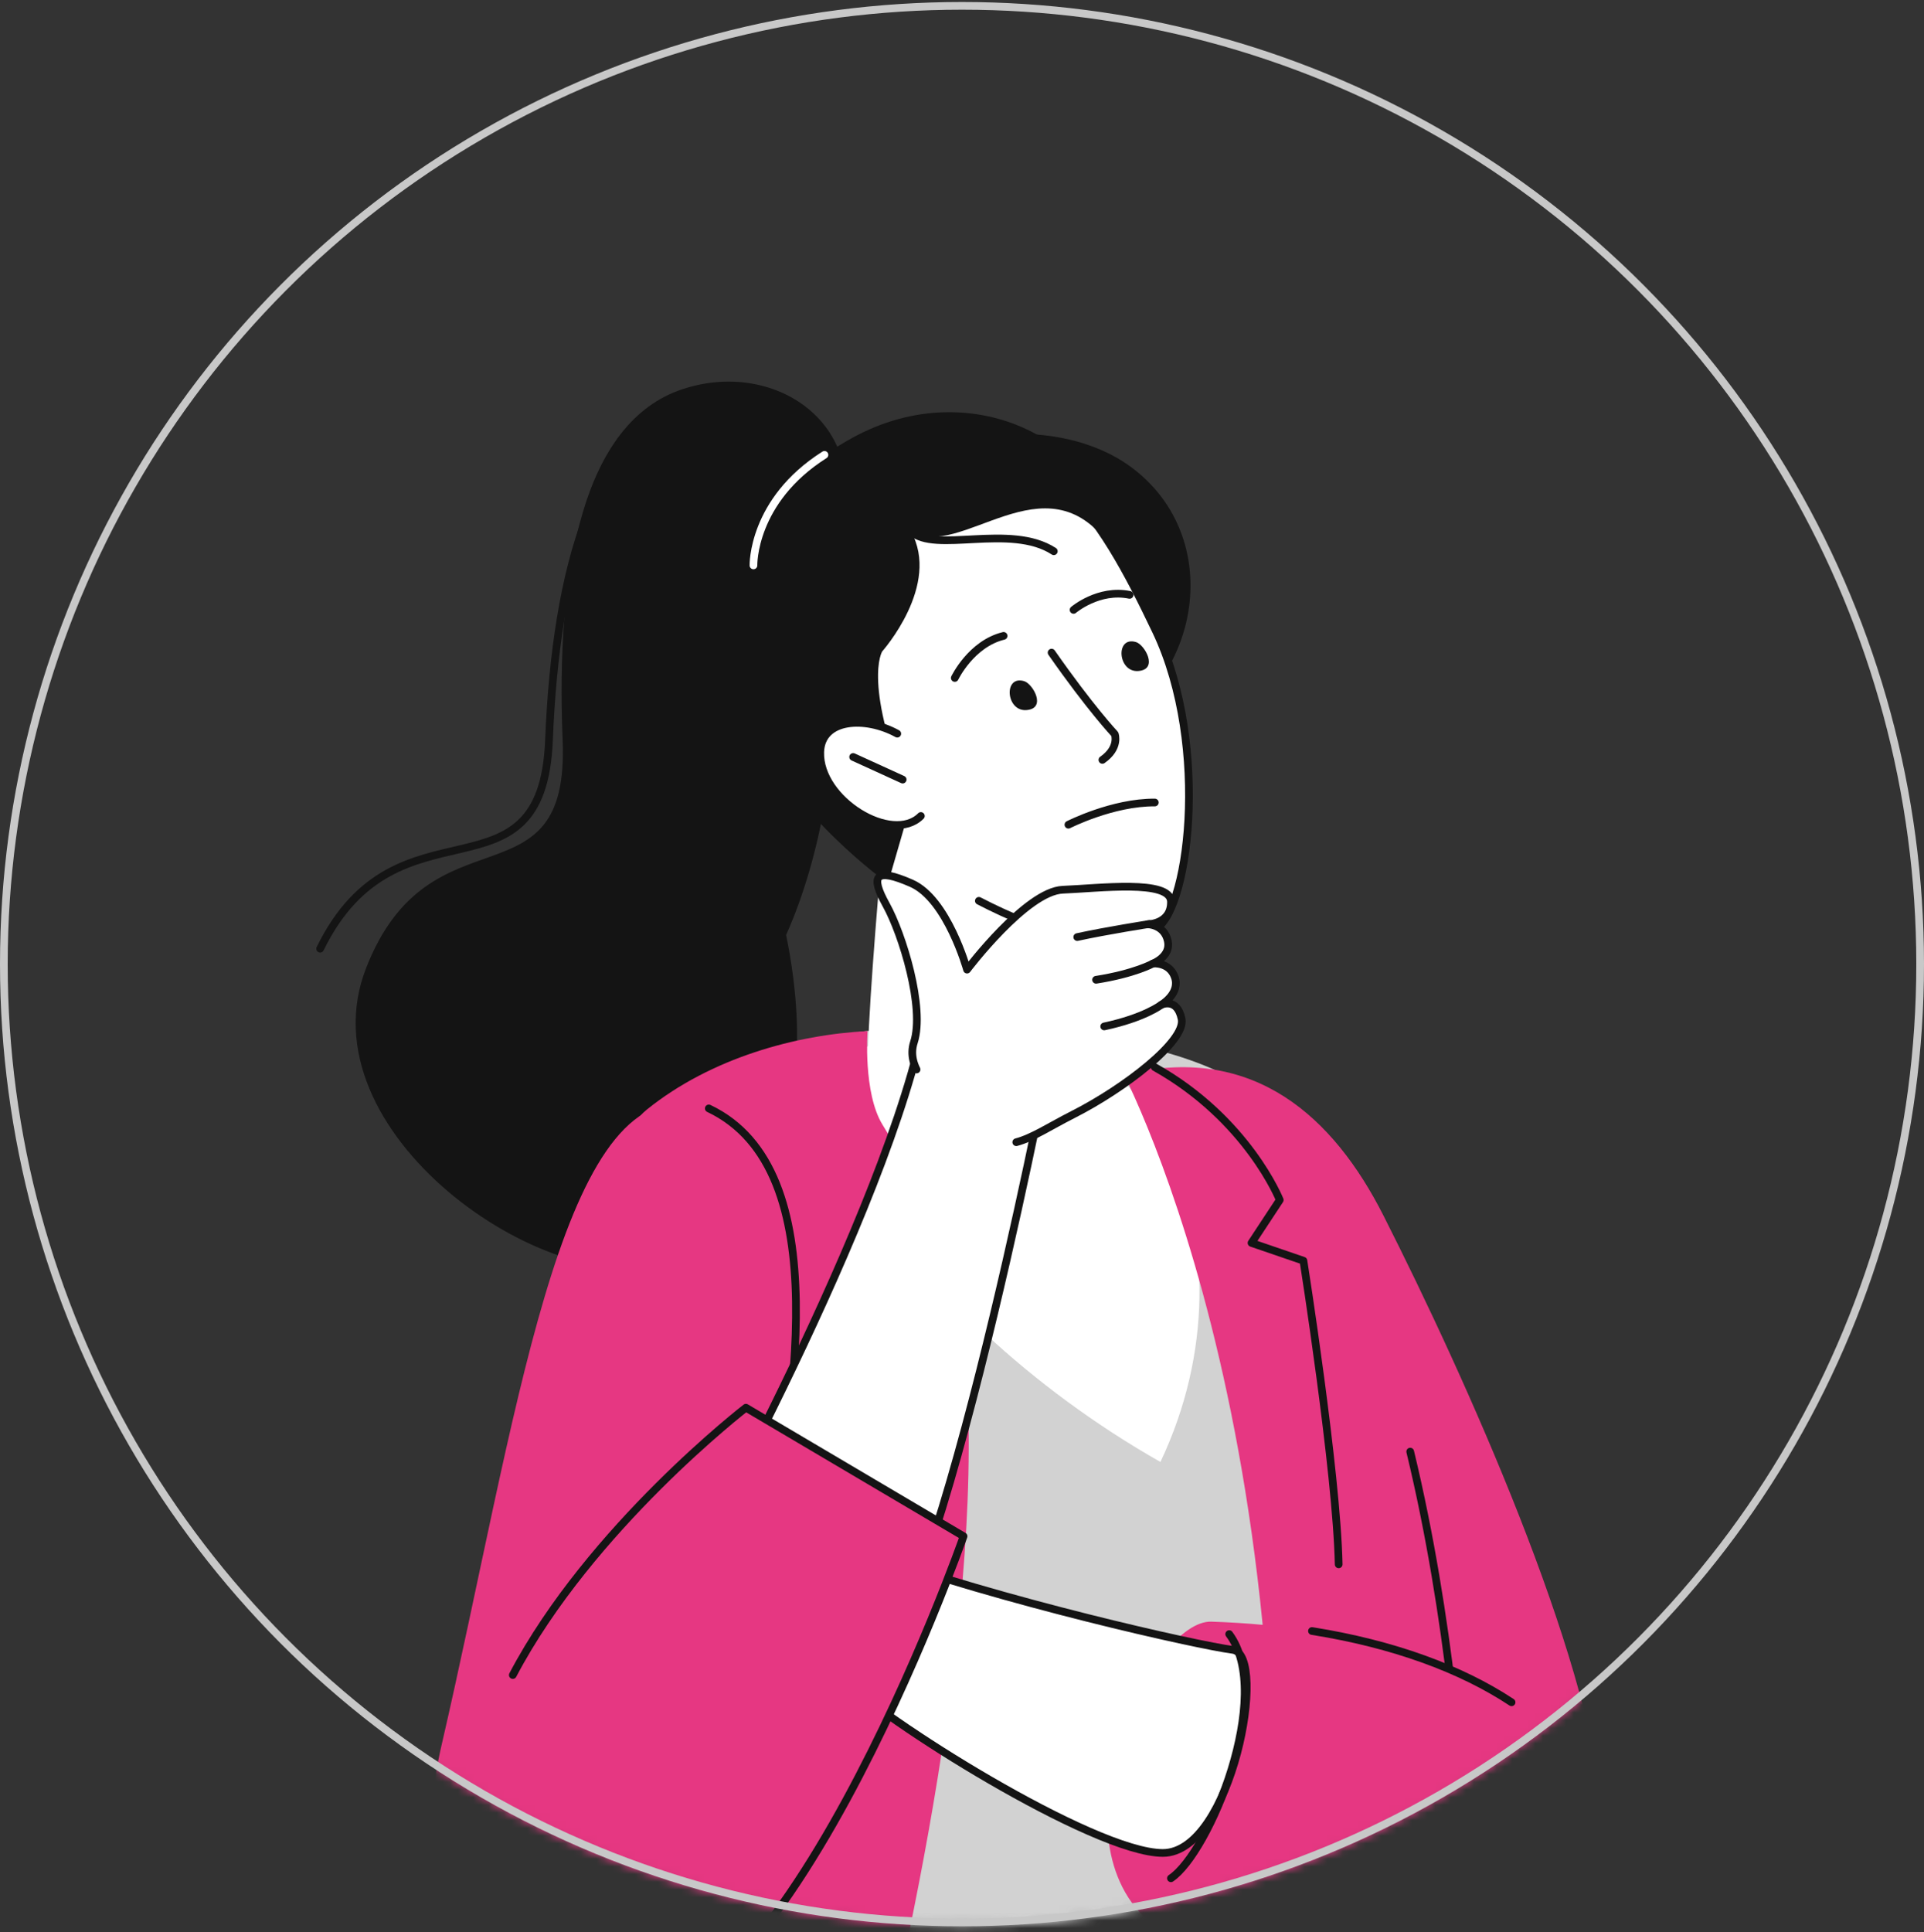
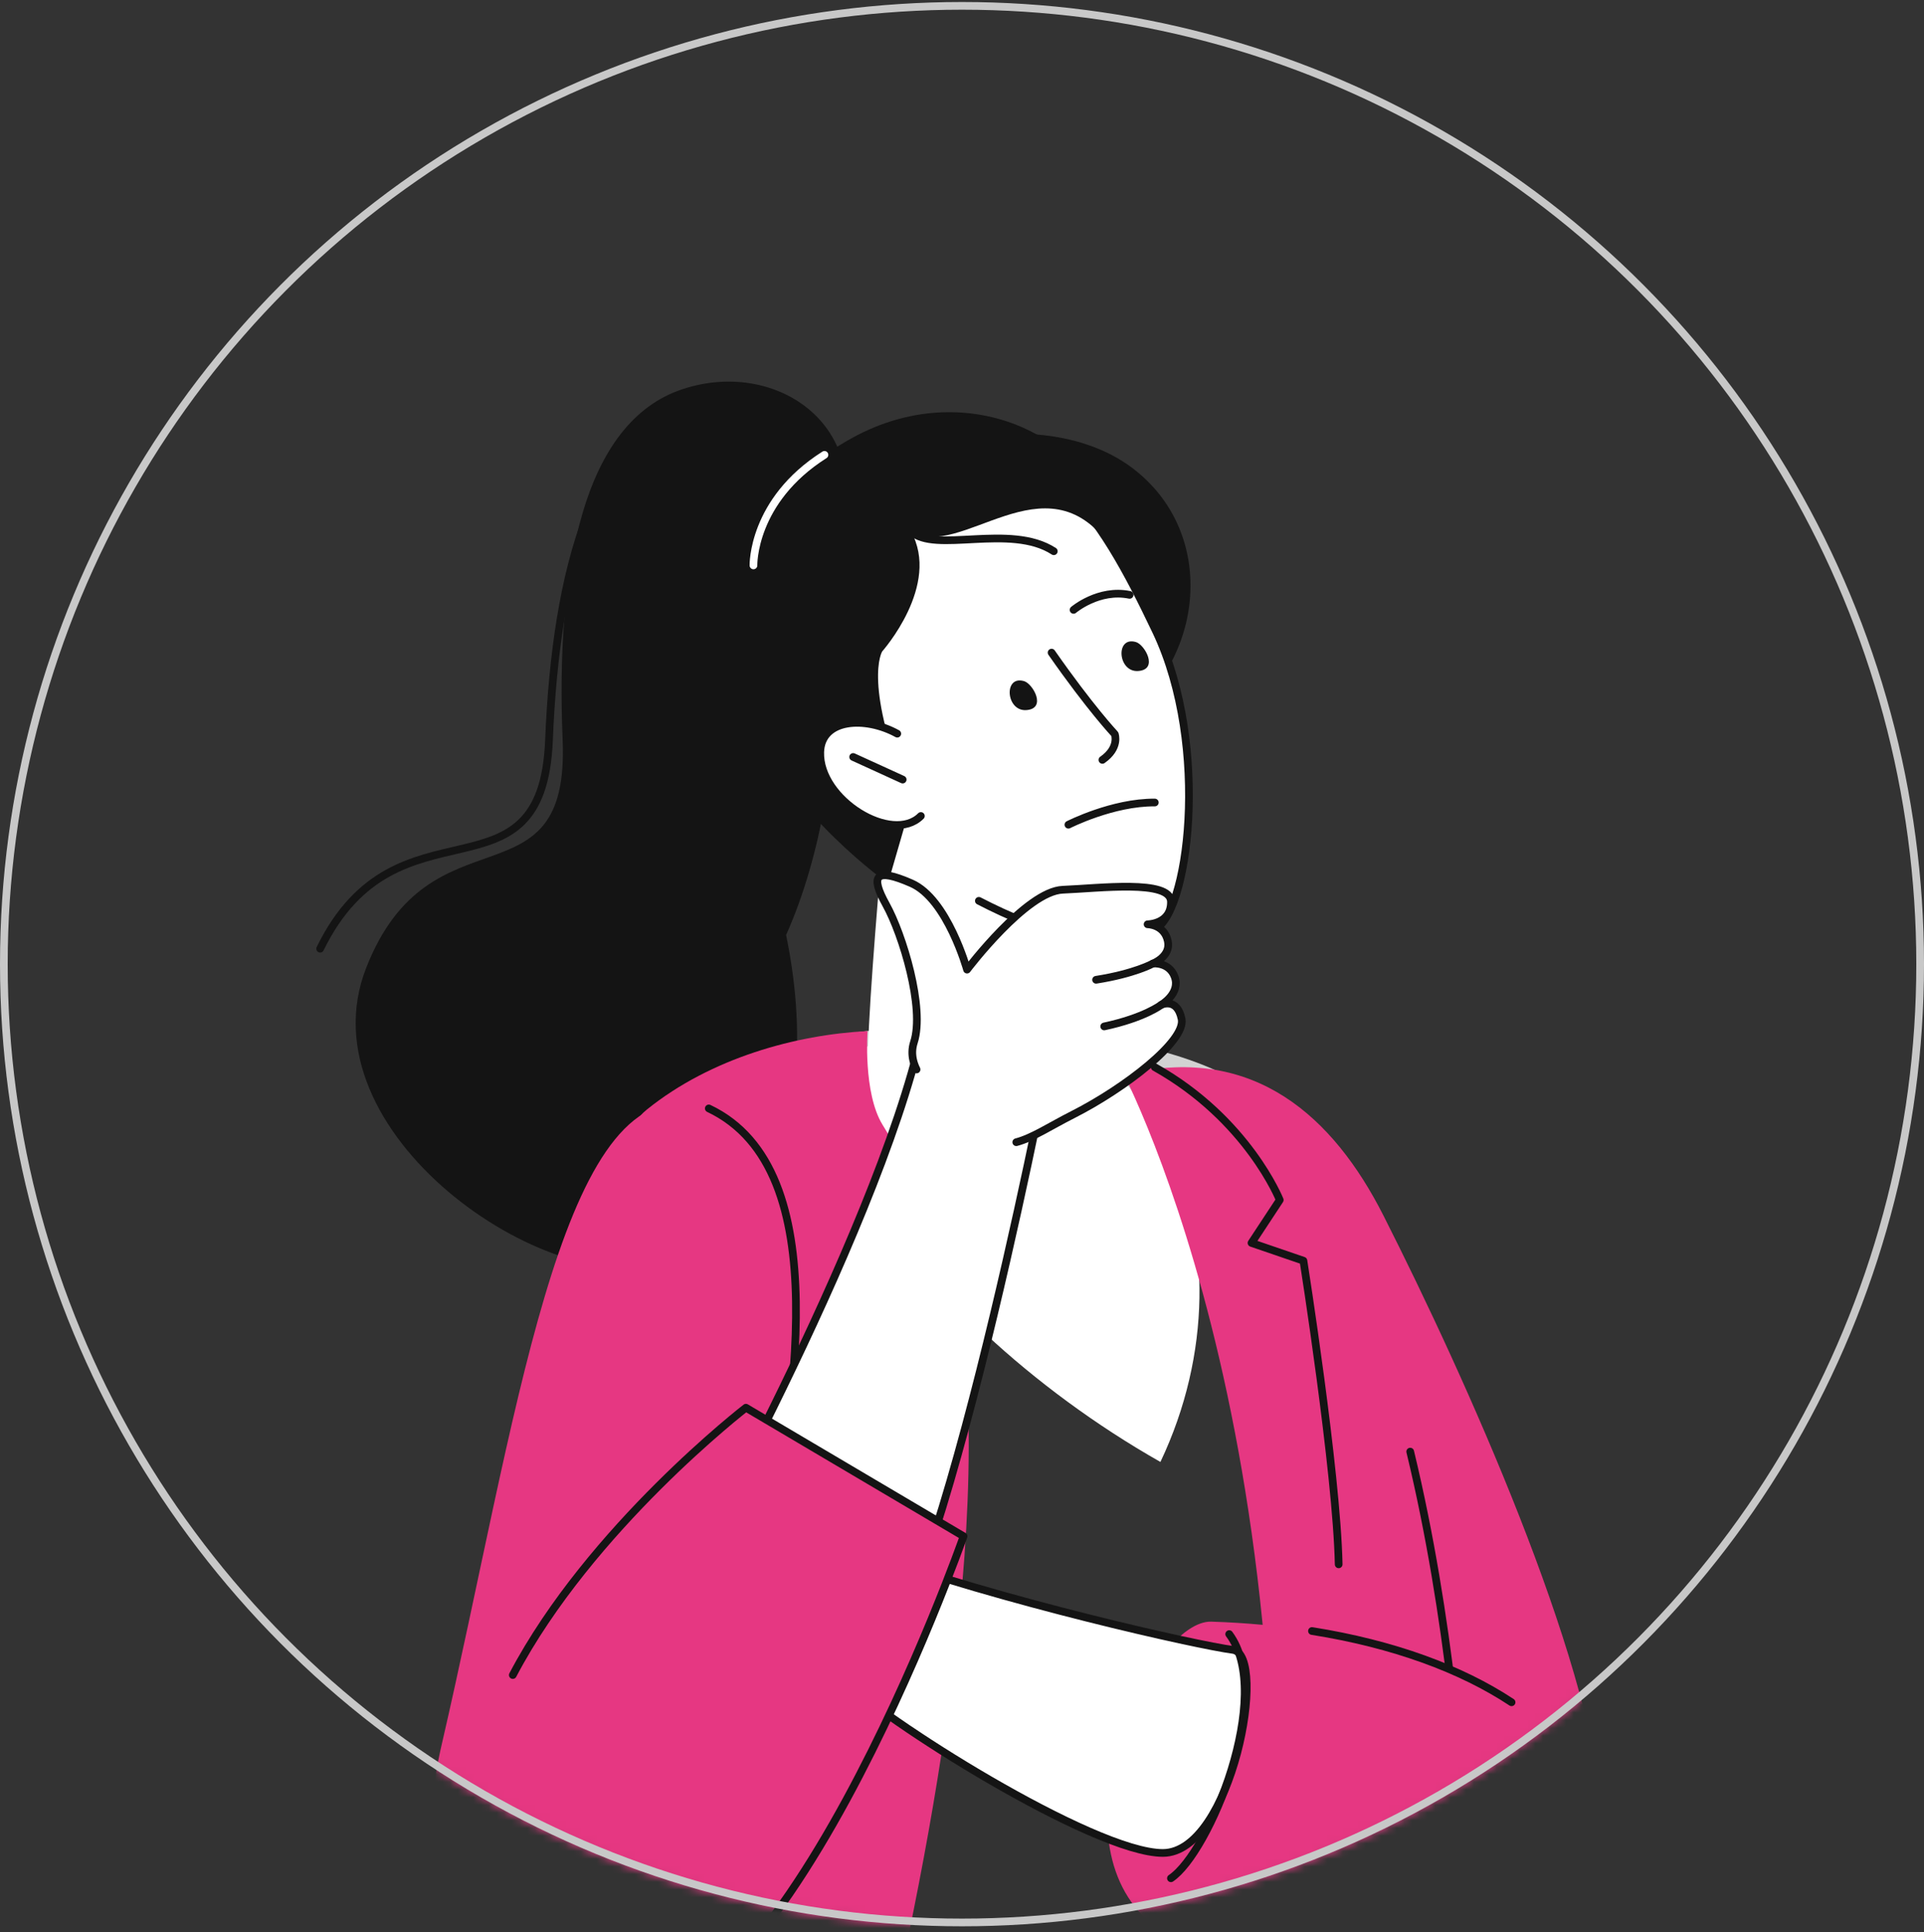
<svg xmlns="http://www.w3.org/2000/svg" width="250" height="251" viewBox="0 0 250 251" fill="none">
  <rect x="0" y="0" width="250" height="251" fill="#333333" stroke="none" />
  <mask id="mask0_214_3638" style="mask-type:alpha" maskUnits="userSpaceOnUse" x="0" y="0" width="250" height="251">
    <circle cx="125" cy="125.26" r="124.5" fill="white" stroke="#282828" />
  </mask>
  <g mask="url(#mask0_214_3638)">
-     <path d="M143.303 280.542C121.983 279.958 101.98 255.675 101.98 255.675C101.98 255.675 65.87 152.89 101.98 138.573C138.09 124.255 158.999 142.012 166.424 156.074C173.848 170.137 181.331 228.529 174.386 255.675C167.441 282.821 143.303 280.542 143.303 280.542Z" fill="#D2D2D2" />
    <path d="M169.419 162.189C147.993 134.674 113.972 131.464 109.977 149.566C105.982 167.668 88.676 142.444 95.43 138.648C108.946 131.051 142.072 131.951 157.785 138.973C173.497 145.996 169.419 162.189 169.419 162.189Z" fill="#D2D2D2" />
    <path d="M123.502 132.101C92.816 135.149 117.256 170.933 150.783 189.932C164.161 161.751 149.724 129.497 123.502 132.101Z" fill="white" />
    <path d="M143.719 103.183L144.333 140.144C144.026 151.395 112.728 150.577 112.728 138.917C112.728 127.256 117.043 84.59 117.043 84.59C117.043 84.59 140.957 72.256 143.719 103.183Z" fill="white" />
    <path d="M108.052 72.026C115.08 56.404 101.574 46.282 88.663 50.568C75.752 54.853 72.189 73.99 73.108 96.14C74.028 118.291 55.917 104.424 47.579 125.747C39.241 147.069 71.24 169.046 86.504 164.08C93.536 161.791 108.179 151.047 102.146 121.471C111.794 99.812 108.052 72.026 108.052 72.026Z" fill="#141414" />
    <path d="M90.552 51.997C77.334 55.217 72.224 73.999 71.336 96.151C70.449 118.303 51.646 102.681 41.599 123.254" stroke="#141414" stroke-linecap="round" stroke-linejoin="round" />
    <path d="M101.716 78.964C104.573 58.335 133.686 50.656 147.132 60.8C160.444 70.844 155.373 92.612 138.199 96.919C121.024 101.226 101.716 78.964 101.716 78.964Z" fill="#141414" />
    <path d="M117.739 61.224C78.995 80.597 120.589 129.986 149.812 120.82C154.414 119.377 157.327 96.952 150.209 82.001C142.973 66.801 134.802 52.692 117.739 61.224Z" fill="white" />
    <path d="M127.19 117.034C135.123 121.122 142.076 123.247 149.812 120.82C154.414 119.377 157.328 96.952 150.21 82.001C142.973 66.801 134.802 52.692 117.739 61.224" stroke="#141414" stroke-linecap="round" stroke-linejoin="round" />
    <path d="M133.078 88.495C130.358 87.678 130.7 92.458 133.372 92.254C136.045 92.05 134.21 88.834 133.078 88.495Z" fill="#141414" />
    <path d="M147.609 83.416C144.889 82.6 145.231 87.379 147.904 87.176C150.576 86.972 148.742 83.756 147.609 83.416Z" fill="#141414" />
    <path d="M146.78 77.283C142.762 76.454 139.497 79.234 139.497 79.234" stroke="#141414" stroke-linecap="round" stroke-linejoin="round" />
-     <path d="M130.406 82.612C126.189 83.634 124.063 88.081 124.063 88.081" stroke="#141414" stroke-linecap="round" stroke-linejoin="round" />
    <path d="M136.64 84.786C141.644 91.965 144.854 95.375 144.854 95.375C144.854 95.375 145.514 97.141 143.243 98.724" stroke="#141414" stroke-linecap="round" stroke-linejoin="round" />
    <path d="M136.928 71.617C131.275 67.938 121.405 71.976 118.354 69.015" stroke="#141414" stroke-linecap="round" stroke-linejoin="round" />
    <path d="M144.197 70.899C135.852 59.145 124.815 72.963 118.354 69.015C122.303 76.014 114.629 84.632 114.629 84.632C114.629 84.632 111.983 88.866 118.428 104.242L115.382 114.752C115.382 114.752 102.991 106.134 97.068 93.393C91.146 80.651 94.659 65.834 110.635 56.948C126.61 48.063 144.017 57.978 144.197 70.899Z" fill="#141414" />
    <path d="M107.128 59.094C97.7 65.069 97.903 73.457 97.903 73.457" stroke="white" stroke-linecap="round" stroke-linejoin="round" />
    <path d="M120.953 103.287C122.58 94.323 106.799 90.436 106.578 97.71C106.358 104.984 119.431 111.673 120.953 103.287Z" fill="white" />
    <path d="M117.291 101.281L110.857 98.343" stroke="#141414" stroke-linecap="round" stroke-linejoin="round" />
    <path d="M116.589 95.317C112.381 93.003 106.71 93.37 106.578 97.71C106.39 103.94 115.95 109.74 119.656 106.01" stroke="#141414" stroke-linecap="round" stroke-linejoin="round" />
    <path d="M138.827 107.145C138.827 107.145 144.554 104.222 150.053 104.259" stroke="#141414" stroke-linecap="round" stroke-linejoin="round" />
    <path d="M146.959 139.422C163.004 135.857 173.237 145.045 179.762 157.922C190.636 179.385 206.5 214.912 208.162 235.092C210.138 259.095 199.703 260.313 183.241 259.952C175.899 161.382 146.959 139.422 146.959 139.422Z" fill="#E63782" />
    <path d="M145.112 137.745C183.926 140.353 181.607 226.83 176.419 255.676L183.031 283.53L164.348 270.614C171.424 185.275 145.112 137.745 145.112 137.745Z" fill="#E63782" />
    <path d="M183.24 188.589C188.515 210.429 190.009 232.357 190.386 239.586" stroke="#141414" stroke-linecap="round" stroke-linejoin="round" />
    <path d="M150.05 138.648C162.131 145.419 166.289 155.899 166.289 155.899L162.617 161.479L169.365 163.79C169.365 163.79 173.701 191.205 173.945 203.235" stroke="#141414" stroke-linecap="round" stroke-linejoin="round" />
    <path d="M84.062 144.142C92.392 137.438 103.47 134.421 112.728 133.954C112.728 133.954 112.134 141.966 114.665 146.108C120.052 154.923 125.027 164.27 125.75 181.441C127.213 216.181 115.589 264.259 111.123 280.542C106.657 296.825 70.688 300.495 70.688 300.495C70.688 300.495 88.809 254.2 87.753 228.158C86.303 192.423 73.062 152.995 84.062 144.142Z" fill="#E63782" />
    <path d="M89.548 143.372C72.63 141.235 67.102 184.671 57.379 226.718C47.656 268.765 91.091 277.868 98.096 240.945C106.469 196.814 109.199 145.854 89.548 143.372Z" fill="#E63782" />
    <path d="M92.099 144.004C108.965 151.999 102.926 183.129 99.591 203.235C96.257 223.342 85.932 280.589 85.932 280.589" stroke="#141414" stroke-linecap="round" stroke-linejoin="round" />
    <path d="M157.404 210.68C194.136 211.87 216.07 230.031 207.347 250.444C202.409 262 187.797 261.551 173.944 256.839C163.326 253.227 153.507 254.006 148.483 248.87C136.903 237.034 149.851 210.436 157.404 210.68Z" fill="#E63782" />
    <path d="M207.347 250.444C202.702 261.313 189.498 261.562 176.419 257.632" stroke="#141414" stroke-linecap="round" stroke-linejoin="round" />
    <path d="M170.474 211.896C181.04 213.576 189.862 216.827 196.409 221.157" stroke="#141414" stroke-linecap="round" stroke-linejoin="round" />
    <path d="M112.216 201.582C130.279 208.087 155.591 213.746 160.204 214.347C164.817 214.947 160.086 240.732 151.096 240.732C142.107 240.732 114.258 223.164 109.258 217.873C104.258 212.582 112.216 201.582 112.216 201.582Z" fill="white" stroke="#141414" stroke-linecap="round" stroke-linejoin="round" />
    <path d="M159.718 212.297C165.632 220.247 157.118 240.707 152.148 244.021" stroke="#141414" stroke-linecap="round" stroke-linejoin="round" />
    <path d="M120.706 129.292C117.291 153.781 90.526 202.032 90.526 202.032C90.526 202.032 102.44 218.41 111.698 217.619C120.956 216.827 136.013 139.272 136.013 139.272L120.706 129.292Z" fill="white" stroke="#141414" stroke-linecap="round" stroke-linejoin="round" />
    <path d="M123.72 143.545C129.448 151.816 132.645 148.23 139.396 144.813C146.147 141.396 154.12 135.229 153.534 132.381C152.947 129.529 150.884 130.547 150.884 130.547C150.884 130.547 153.446 129.062 152.628 126.884C151.907 124.966 149.811 125.178 149.811 125.178C149.811 125.178 152.17 124.271 151.747 122.269C151.285 120.084 149.116 120.083 149.116 120.083C149.116 120.083 152.205 120.06 152.152 117.141C152.1 114.221 142.826 115.408 138.092 115.593C133.358 115.778 125.655 125.97 125.655 125.97C125.655 125.97 123.107 116.796 118.424 114.751C113.742 112.706 113.01 113.698 115.141 117.539C117.273 121.379 120.199 130.955 118.754 135.406C117.309 139.856 123.72 143.545 123.72 143.545Z" fill="white" />
    <path d="M132.052 148.392C134.159 147.843 136.436 146.312 139.396 144.813C146.147 141.396 154.12 135.229 153.534 132.381C152.947 129.529 150.884 130.547 150.884 130.547C150.884 130.547 153.446 129.062 152.628 126.884C151.907 124.966 149.811 125.178 149.811 125.178C149.811 125.178 152.17 124.271 151.747 122.269C151.285 120.084 149.116 120.083 149.116 120.083C149.116 120.083 152.205 120.06 152.152 117.141C152.1 114.221 142.826 115.408 138.092 115.593C133.358 115.778 125.655 125.97 125.655 125.97C125.655 125.97 123.107 116.796 118.424 114.751C113.742 112.706 113.01 113.698 115.141 117.539C117.273 121.379 120.199 130.955 118.754 135.406C118.489 136.221 118.488 137.01 118.663 137.756C118.759 138.166 118.908 138.563 119.096 138.944" stroke="#141414" stroke-linecap="round" stroke-linejoin="round" />
-     <path d="M139.975 121.741C143.85 120.899 149.349 120.042 149.349 120.042" stroke="#141414" stroke-linecap="round" stroke-linejoin="round" />
    <path d="M142.422 127.291C147.459 126.499 149.811 125.178 149.811 125.178" stroke="#141414" stroke-linecap="round" stroke-linejoin="round" />
    <path d="M143.479 133.351C148.717 132.234 150.884 130.547 150.884 130.547" stroke="#141414" stroke-linecap="round" stroke-linejoin="round" />
    <path d="M96.921 182.884L125.202 199.587C125.202 199.587 100.756 269.55 76.654 263.723C36.755 254.077 96.921 182.884 96.921 182.884Z" fill="#E63782" />
    <path d="M66.633 217.618C76.687 198.503 96.922 182.884 96.922 182.884L125.203 199.587C125.203 199.587 100.757 269.55 76.655 263.723" stroke="#141414" stroke-linecap="round" stroke-linejoin="round" />
  </g>
  <circle cx="125" cy="125.26" r="124.5" stroke="#C8C8C8" />
</svg>